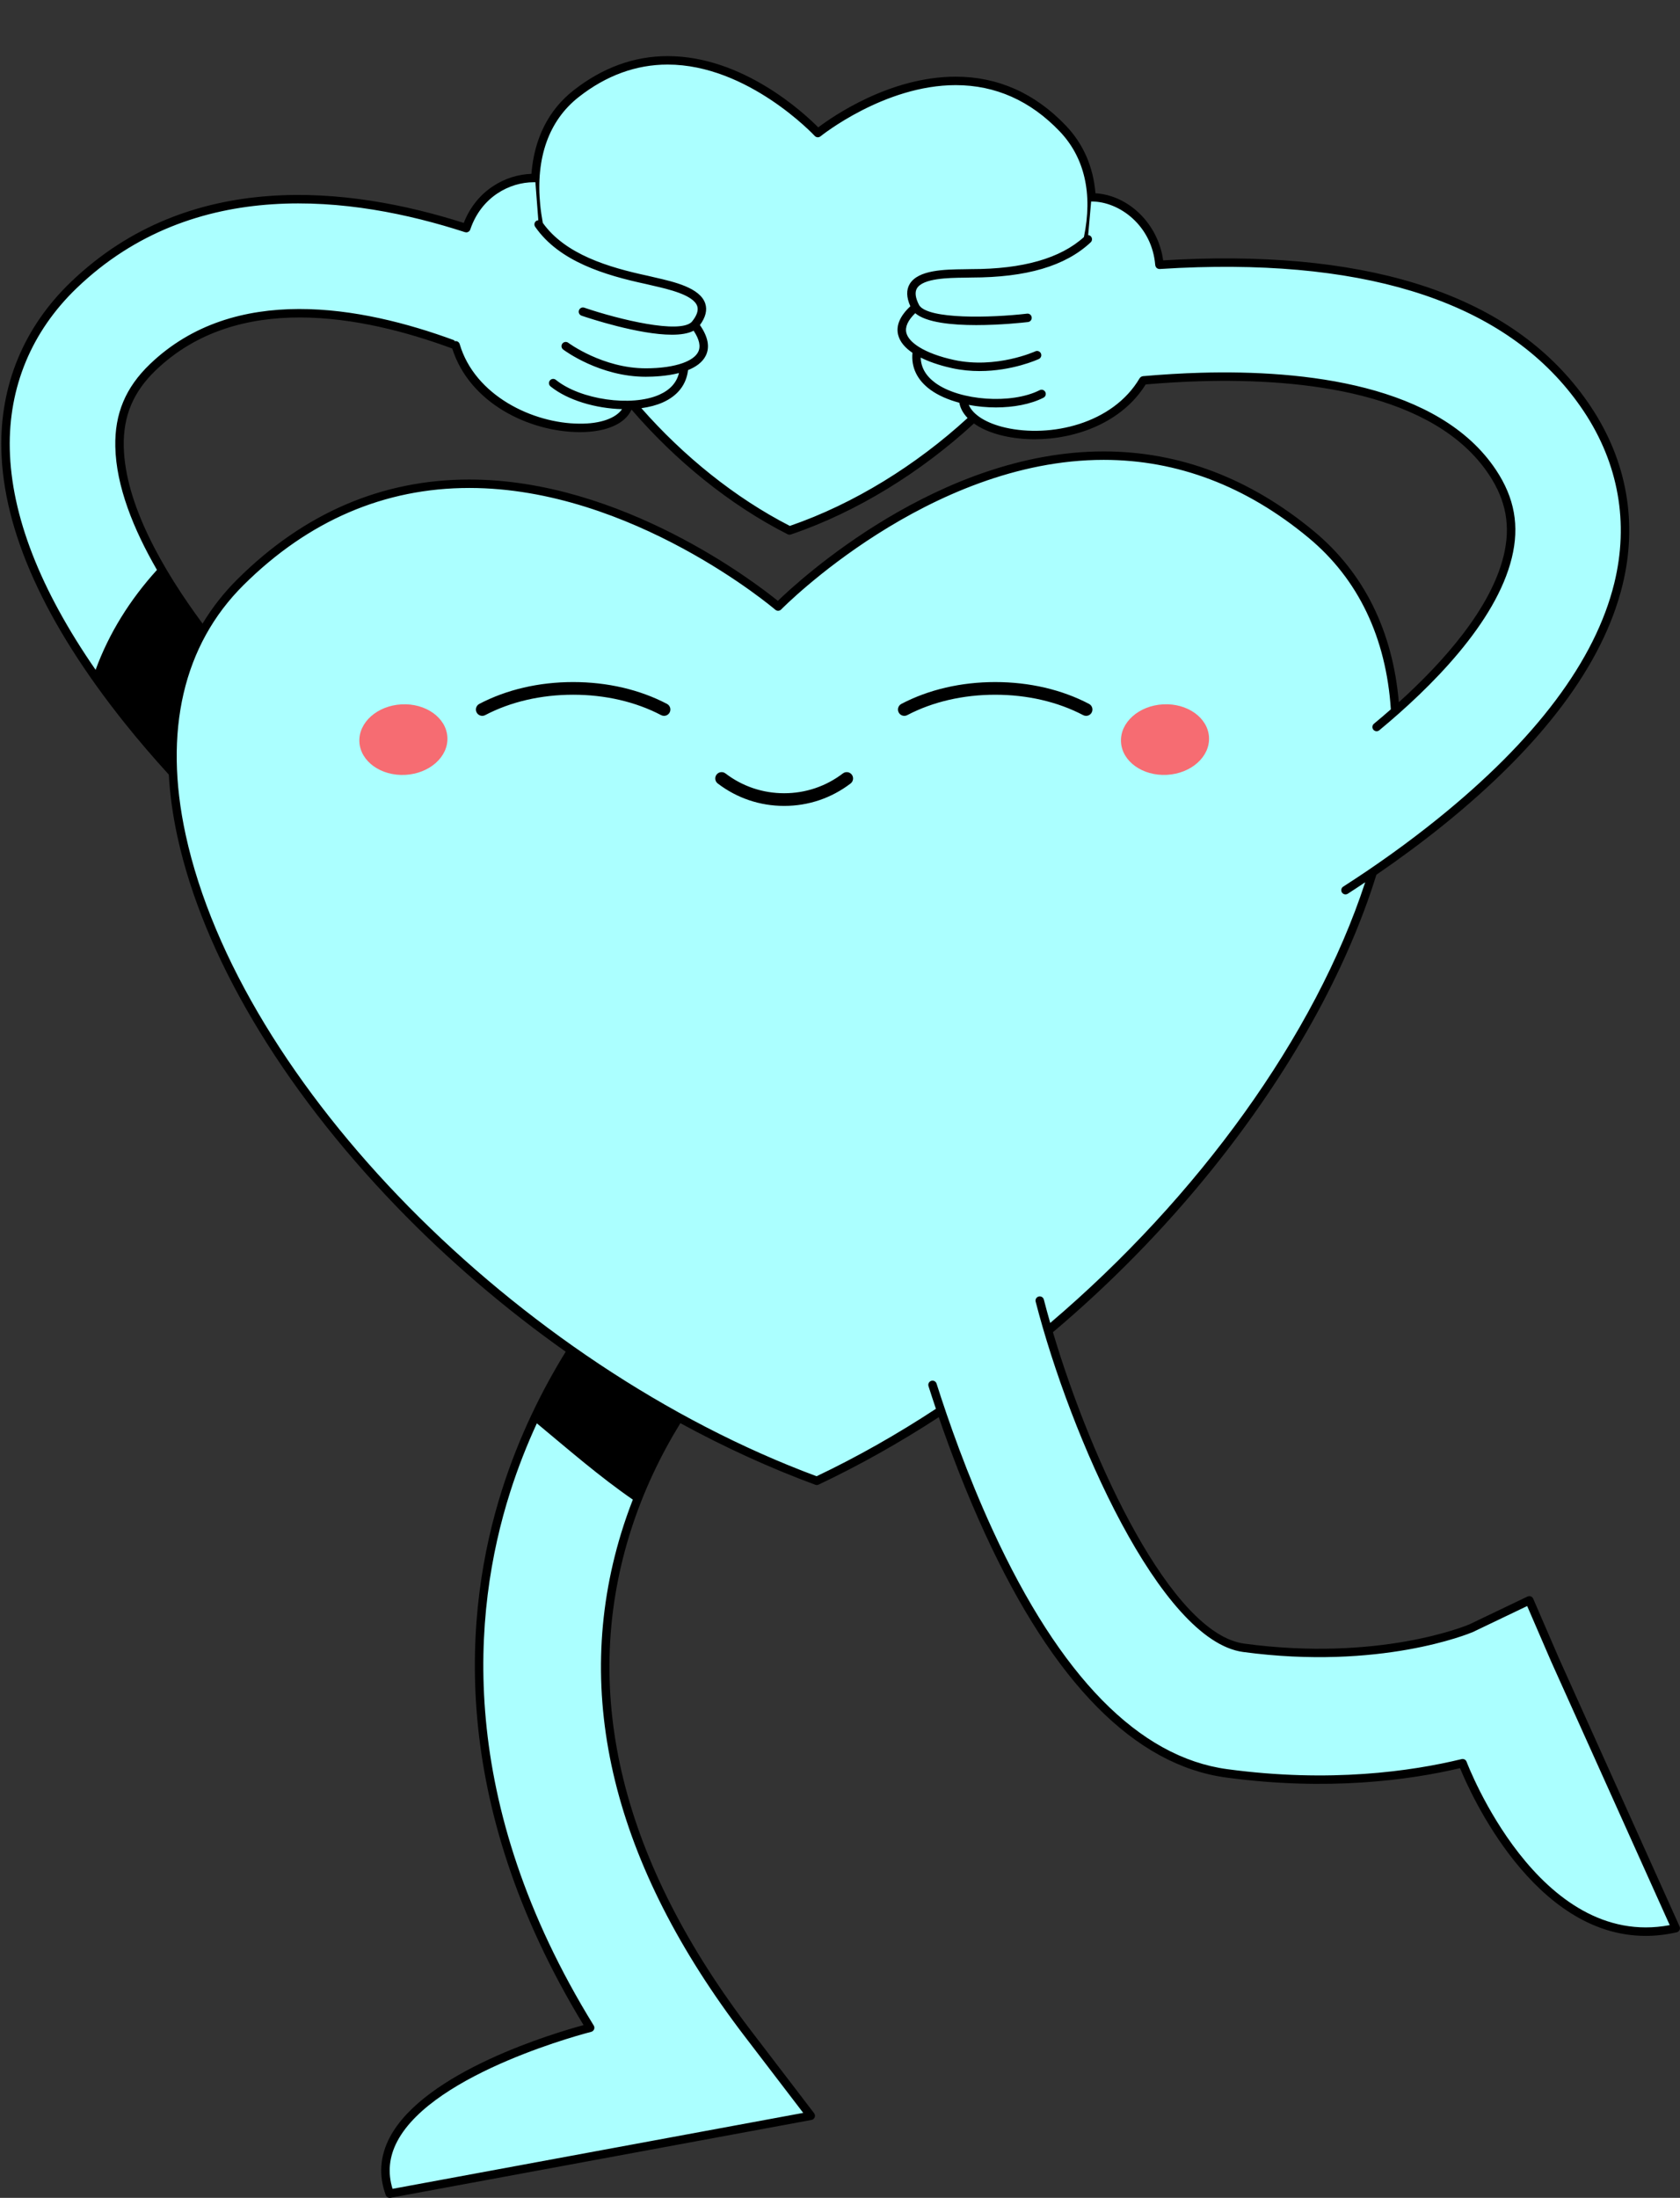
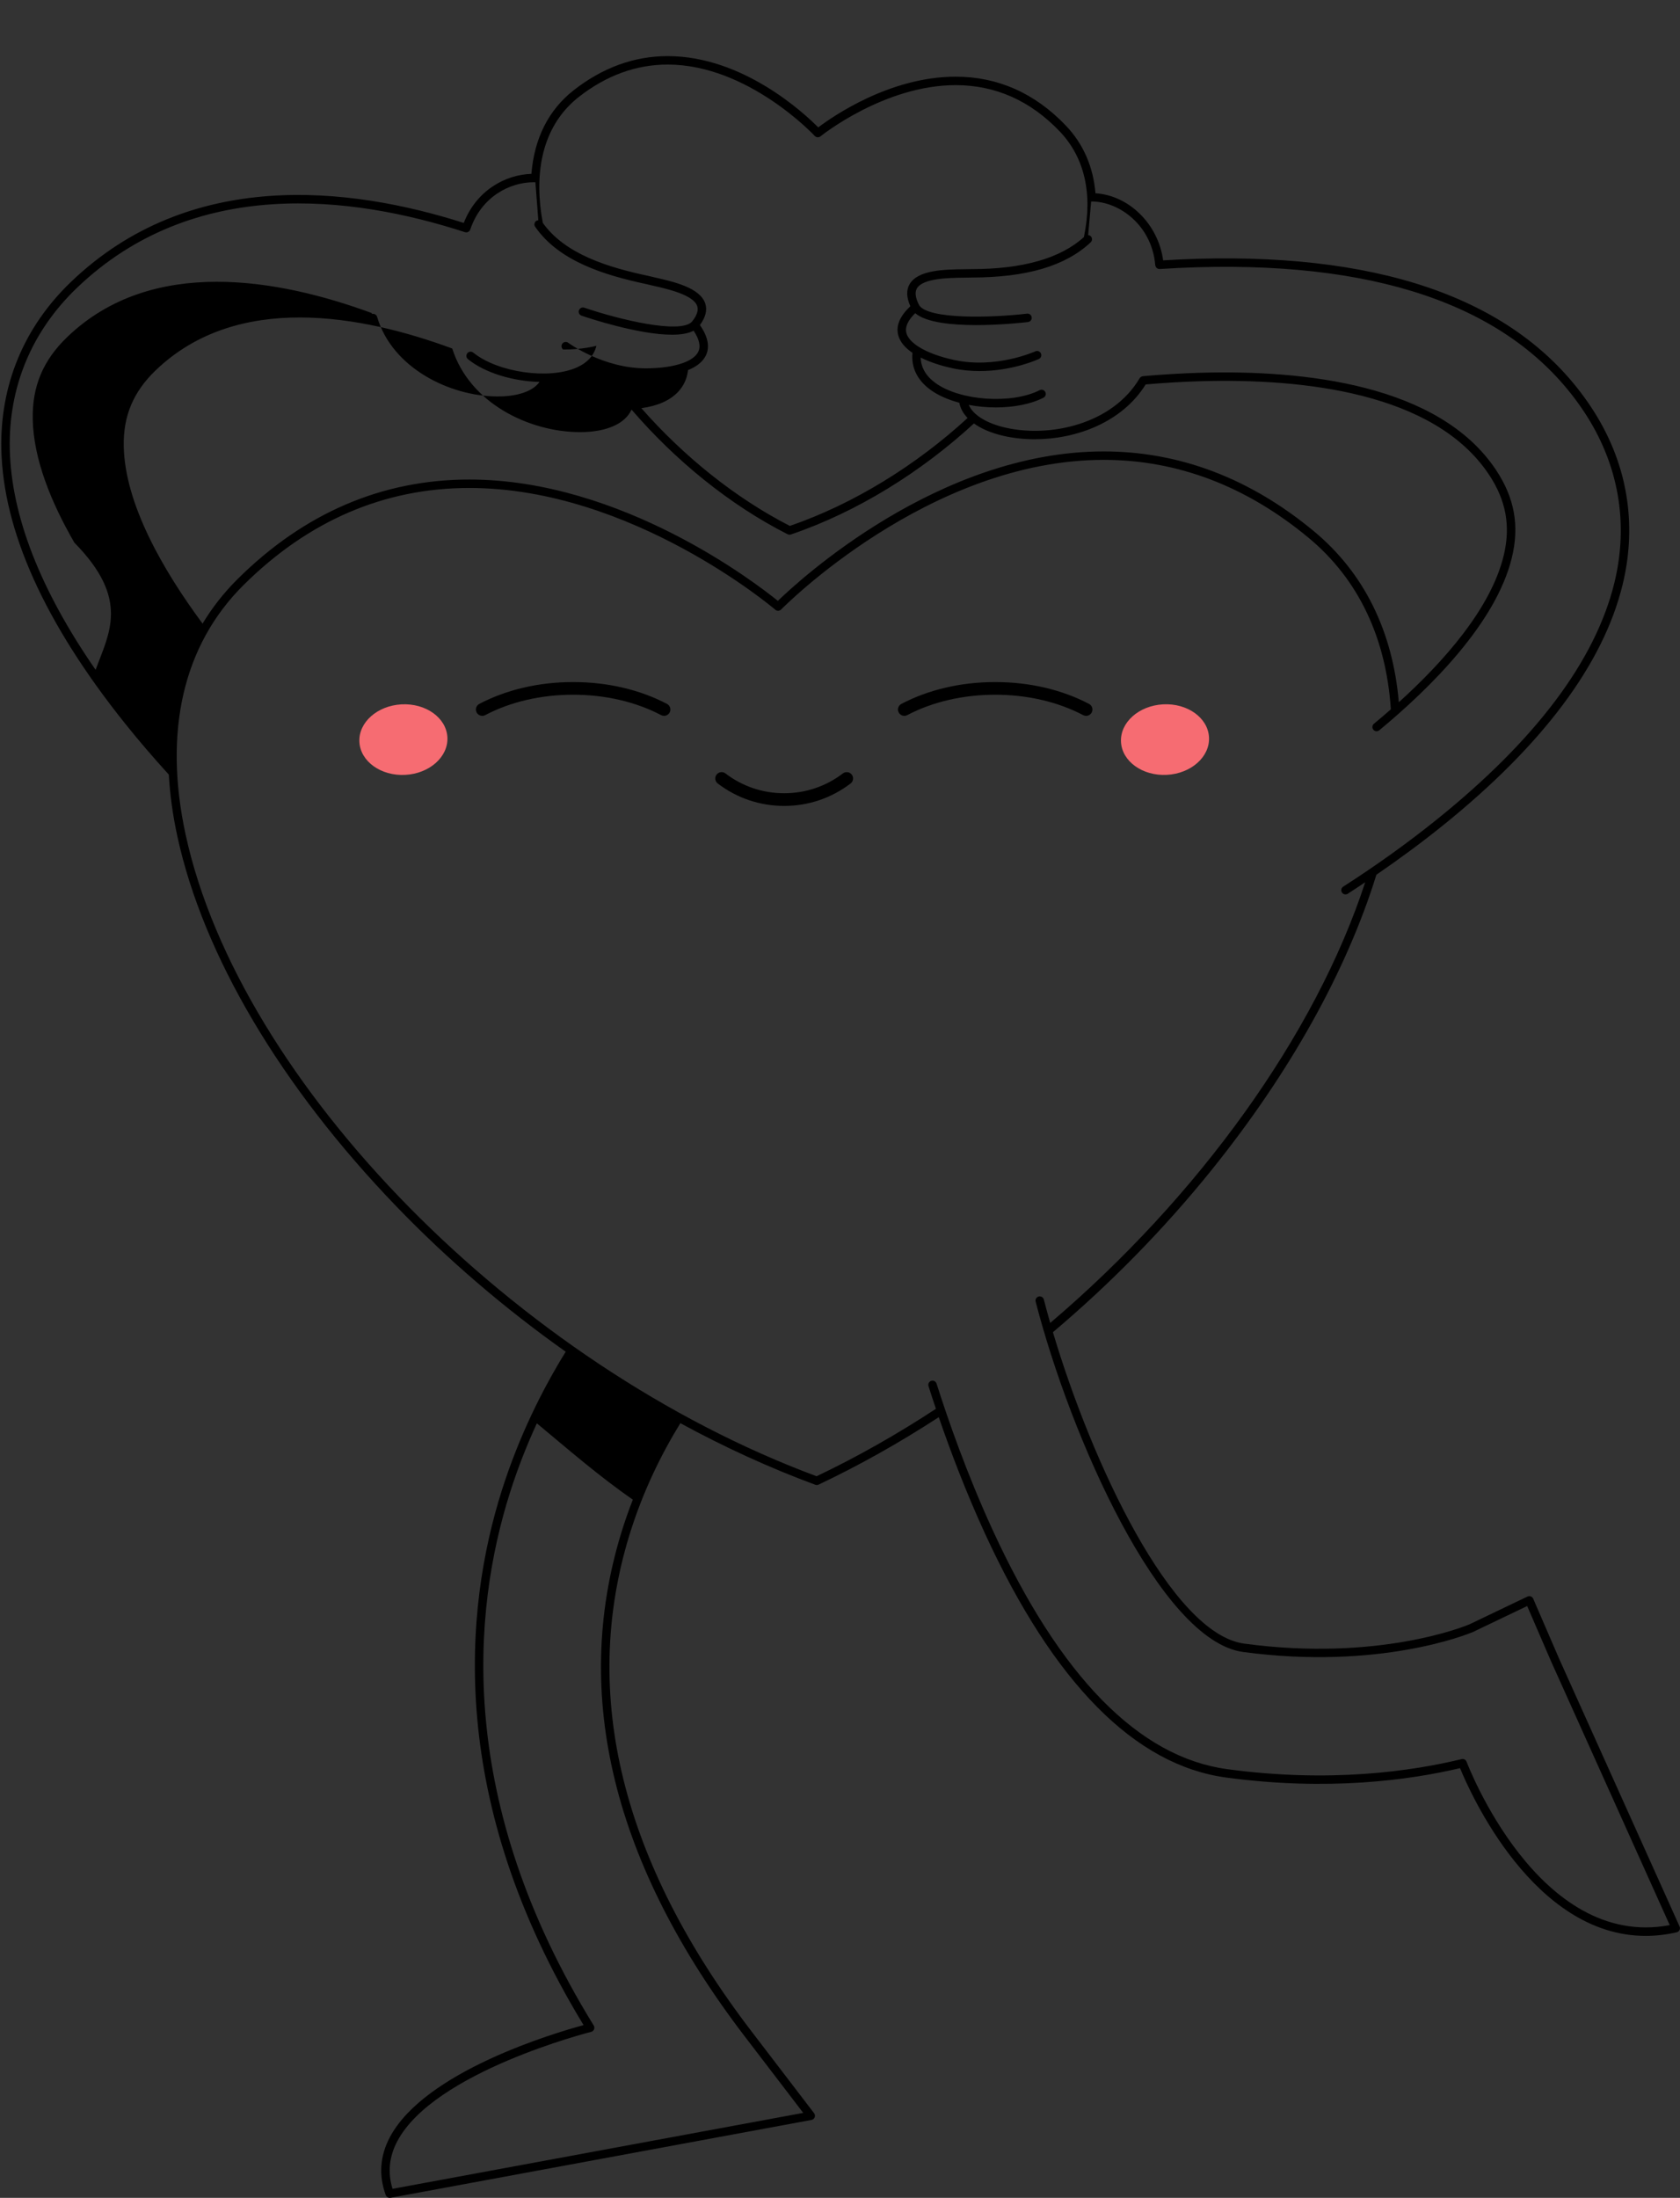
<svg xmlns="http://www.w3.org/2000/svg" fill="#000000" height="513.1" preserveAspectRatio="xMidYMid meet" version="1" viewBox="-0.3 -13.1 392.3 513.1" width="392.3" zoomAndPan="magnify">
  <rect x="-0.3" y="-13.1" width="392.3" height="513.1" fill="#333333" stroke="none" />
  <g id="change1_1">
-     <path d="M362.819,374.41l-6.007-13.902l-13.604,6.51c-1.156,0.489-21.517,8.827-53.104,4.567 c-17.502-2.361-36.564-43.21-45.658-74.001c36.87-30.996,64.586-70.855,75.774-107.053c4.75-3.24,10.153-7.154,15.706-11.622 c23.183-18.66,37.21-37.376,41.689-55.629c3.515-14.322,1.016-28.449-7.227-40.854C354.498,58.517,323.881,47.035,279.38,48.3 c-3.029,0.086-6.015,0.232-8.94,0.421c-0.744-9.162-8.364-15.768-15.859-15.768l0,0.003c-0.329-6.104-2.456-11.606-6.717-16.066 c-24.447-25.595-57.189,1.075-57.189,1.075s-28.629-31.045-56.459-9.177c-6.21,4.88-9.195,11.947-9.529,20.187l-0.039-0.512 c-6.262-0.145-13.321,3.641-16.051,11.708C81.18,31.262,44.323,27.133,16.93,53.447C6.188,63.765,0.68,77.011,0.999,91.754 c0.408,18.791,10.034,40.107,28.61,63.357c3.592,4.496,7.167,8.616,10.482,12.246c2.248,43.146,40.096,97.651,93.028,134.84 c-5.518,8.823-11.133,19.841-15.253,32.804c-9.262,29.145-12.419,73.334,19.641,125.284c0,0-55.907,13.944-46.801,38.73 l98.315-18.179l-14.641-19.143c-30.483-39.856-40.138-79.068-28.699-116.546c3.309-10.84,7.995-20.044,12.537-27.299 c10.385,5.691,21.161,10.673,32.215,14.753c10.01-4.738,19.703-10.249,29.004-16.361c2.749,8.107,6.487,18.093,11.163,28.263 c15.905,34.592,34.594,53.565,55.552,56.392c23.968,3.235,43.047,0.558,55.088-2.368c0,0,17.053,45.963,49.762,38.52L362.819,374.41 z M253.711,42.758c0,0-0.001,0.001-0.001,0.001c0-0.003,0.001-0.005,0.002-0.007L253.711,42.758z M125.525,39.348 c-0.015-0.021-0.032-0.04-0.047-0.061l-0.024-0.308C125.477,39.101,125.502,39.225,125.525,39.348z M181.399,128.503 c0,0-70.313-60.493-125.501-5.743c-3.551,3.523-6.45,7.385-8.777,11.516c-10.31-13.698-19.227-29.534-19.512-43.122 c-0.154-7.396,2.312-13.278,7.76-18.511C54.945,53.837,84.726,59.53,106.1,67.509c5.947,20.24,37.381,23.88,40.376,14.041 l-0.336-0.1c0.44-0.005,0.876-0.021,1.308-0.046c9.939,11.708,22.539,22.208,36.614,29.34c16.102-5.455,31.063-15.024,43.031-26.242 c7.649,6.335,30.766,6.151,39.564-8.796c4.336-0.382,8.857-0.668,13.479-0.799c23.857-0.677,55.045,2.631,68.081,22.251 c4.181,6.292,5.31,12.569,3.552,19.755c-3.052,12.477-14.066,25.237-26.272,35.998c-0.985-16.56-7.16-30.891-19.596-41.217 C246.092,62.034,181.399,128.503,181.399,128.503z" fill="#abffff" />
-   </g>
+     </g>
  <g id="change2_1">
-     <path d="M391.903,436.64l-28.177-62.622l-6.007-13.902c-0.106-0.246-0.308-0.438-0.559-0.532c-0.251-0.093-0.53-0.081-0.771,0.034 l-13.563,6.492c-0.85,0.359-21.128,8.745-52.588,4.498c-16.97-2.289-35.598-42.242-44.668-72.699 c13.437-11.341,25.956-24.095,37.044-37.857c18.323-22.741,31.554-46.562,38.492-68.945c5.383-3.683,10.559-7.506,15.434-11.429 c23.357-18.799,37.497-37.695,42.028-56.162c3.583-14.597,1.037-28.993-7.363-41.634c-16.09-24.211-46.99-35.837-91.857-34.566 c-2.607,0.075-5.312,0.203-8.042,0.369c-1.129-8.42-7.943-15.172-15.803-15.668c-0.511-6.171-2.834-11.525-6.926-15.808 c-7.23-7.57-15.88-11.408-25.711-11.408c-15.458,0-28.869,9.396-32.097,11.84C187.604,13.441,173.262,0,155.604,0 c-7.83,0-15.23,2.696-21.997,8.012c-5.841,4.591-9.161,11.246-9.813,19.477c-5.96,0.182-12.781,3.74-15.801,11.455 C81.264,30.431,43.975,26.1,16.247,52.737C5.301,63.249-0.311,76.75,0.013,91.776c0.412,19.011,10.11,40.528,28.825,63.951 c3.217,4.027,6.67,8.041,10.281,12.006c0.26,4.645,0.923,9.469,2.007,14.459c6.017,27.697,24.156,58.342,51.077,86.29 c12.076,12.537,25.45,23.977,39.597,33.979c-5.402,8.754-10.85,19.579-14.874,32.241c-8.942,28.137-12.838,72.577,19.046,124.965 c-6.767,1.832-37.085,10.789-45.235,26.174c-2.32,4.38-2.642,8.926-0.956,13.513c0.144,0.394,0.518,0.646,0.924,0.646 c0.06,0,0.12-0.005,0.18-0.017l98.316-18.177c0.337-0.062,0.618-0.295,0.741-0.615s0.071-0.681-0.138-0.953l-14.641-19.143 c-30.278-39.588-39.88-78.502-28.539-115.659c3.163-10.365,7.598-19.22,11.948-26.289c10.346,5.627,20.909,10.462,31.519,14.378 c0.111,0.041,0.226,0.061,0.342,0.061c0.144,0,0.289-0.032,0.422-0.096c9.505-4.499,18.902-9.782,28.059-15.742 c2.668,7.765,6.294,17.382,10.792,27.166c16.054,34.919,35.002,54.082,56.315,56.957c23.686,3.197,42.647,0.632,54.619-2.188 c2.327,5.692,17.138,39.158,43.34,39.156c2.324,0,4.739-0.263,7.243-0.834c0.289-0.066,0.532-0.257,0.664-0.521 C392.018,437.22,392.024,436.91,391.903,436.64z M134.825,9.563c6.41-5.037,13.402-7.591,20.779-7.591 c18.742,0,34.193,16.494,34.346,16.661c0.353,0.383,0.944,0.423,1.346,0.096c0.147-0.119,14.892-11.956,31.569-11.956 c9.27,0,17.442,3.632,24.285,10.798c5.82,6.095,7.757,14.601,5.656,24.669c-5.458,4.963-14.255,7.483-26.206,7.483 c-0.026,0-0.054,0-0.079,0c-0.498,0.016-1.067,0.023-1.683,0.031c-4.531,0.055-10.735,0.132-12.714,3.45 c-0.821,1.377-0.776,3.104,0.154,5.193c-2.427,2.271-3.395,4.525-2.842,6.707c0.43,1.694,1.714,3.061,3.335,4.161 c-0.325,3.397,1.098,6.373,4.192,8.629c1.812,1.322,4.159,2.336,6.75,3.029c0.238,1.29,0.901,2.49,1.93,3.561 c-11.901,10.915-26.482,20.03-41.506,25.191c-12.865-6.588-24.897-16.368-34.67-27.487c1.825-0.248,3.522-0.686,4.985-1.335 c3.499-1.555,5.518-4.165,5.914-7.554c1.817-0.734,3.359-1.8,4.137-3.366c1.001-2.016,0.529-4.423-1.363-7.151 c1.334-1.817,1.757-3.514,1.238-5.047c-1.236-3.661-7.284-5.043-11.7-6.052c-0.601-0.137-1.156-0.264-1.671-0.392 c-9.209-1.974-19.302-4.991-24.555-12.355c-0.256-1.408-0.468-2.807-0.605-4.185C124.759,23.744,127.863,15.033,134.825,9.563z M22.028,143.277C9.07,124.546,2.321,107.247,1.985,91.733C1.672,77.272,7.076,64.279,17.611,54.158 C44.942,27.907,82,32.566,108.274,41.1c0.006,0.002,0.013,0,0.019,0.002c0,0,0-0.001,0-0.001c0.095,0.029,0.191,0.047,0.286,0.047 c0.411,0,0.795-0.259,0.934-0.67c2.587-7.655,9.234-11.033,14.795-11.033c0.106,0,0.212,0.001,0.316,0.004 c0.033-0.001,0.064-0.017,0.097-0.021l0.682,8.891c-0.169,0.013-0.336,0.053-0.486,0.156c-0.447,0.31-0.559,0.924-0.249,1.372 c5.6,8.089,16.248,11.299,25.893,13.364c0.494,0.124,1.062,0.254,1.678,0.395c3.511,0.802,9.388,2.145,10.271,4.76 c0.341,1.009-0.114,2.273-1.291,3.692c-2.832,2.834-16.885-0.537-25.078-3.324c-0.514-0.179-1.076,0.1-1.251,0.615 c-0.176,0.515,0.1,1.076,0.615,1.251c1.703,0.58,13.331,4.44,21.095,4.44c2.041,0,3.81-0.27,5.067-0.933 c1.341,2.003,1.705,3.667,1.068,4.95c-0.532,1.071-1.793,1.956-3.602,2.606c-0.005,0.002-0.009,0.003-0.014,0.005 c-2.178,0.78-5.148,1.219-8.627,1.219c-10.029,0-18.017-5.901-18.096-5.961c-0.435-0.327-1.053-0.237-1.381,0.196 c-0.327,0.436-0.239,1.054,0.195,1.38c0.346,0.26,8.575,6.357,19.281,6.357c1.796,0,4.885-0.133,7.757-0.87 c-0.544,2.237-2.075,3.942-4.598,5.063c-6.48,2.881-18.443,1.16-24.154-3.474c-0.424-0.344-1.044-0.28-1.386,0.144 c-0.344,0.422-0.279,1.043,0.144,1.386c4,3.245,10.591,5.158,16.706,5.311c-1.488,2.146-5.112,3.44-9.937,3.389 c-10.937-0.054-24.46-6.582-27.982-18.577c-0.152-0.512-0.677-0.805-1.199-0.67c-0.018-0.072-0.034-0.145-0.051-0.217 c-21.692-7.988-51.394-13.351-71.104,5.589c-5.661,5.437-8.223,11.552-8.063,19.242c0.193,9.236,4.249,19.302,9.729,28.777 C30.109,126.827,25.148,134.703,22.028,143.277z M28.597,91.135c-0.149-7.101,2.221-12.752,7.456-17.781 c19.038-18.287,48.072-12.918,69.25-5.09C109.337,81,123.22,87.722,135.014,87.78c0.048,0,0.095,0,0.142,0 c6.14,0,10.548-1.948,12.012-5.262c10.18,11.825,22.87,22.224,36.448,29.104c0.14,0.071,0.293,0.107,0.446,0.107 c0.106,0,0.213-0.017,0.317-0.052c15.471-5.241,30.503-14.64,42.747-25.919c1.747,1.254,4.088,2.254,6.915,2.899 c2.281,0.519,4.741,0.788,7.273,0.788c9.711,0,20.439-3.962,25.914-12.799c4.423-0.38,8.773-0.635,12.934-0.753 c23.622-0.674,54.448,2.57,67.232,21.811c4.019,6.047,5.104,12.077,3.416,18.976c-3.012,12.309-14.004,24.7-24.466,34.158 c-1.429-16.602-8.125-30.199-19.813-39.904c-14.904-12.375-31.427-18.649-49.112-18.649c-38.54,0-71.13,30.092-76.079,34.89 c-5.037-4.086-36.433-28.329-72.041-28.329c-20.367,0-38.568,7.81-54.095,23.214c-3.204,3.179-5.939,6.661-8.201,10.423 C37.711,119.93,28.878,104.542,28.597,91.135z M144.738,344.859c-11.537,37.8-1.828,77.31,28.859,117.433l13.665,17.866 l-95.897,17.731c-1.173-3.773-0.801-7.511,1.113-11.124c8.584-16.207,44.901-25.434,45.267-25.524 c0.305-0.077,0.556-0.293,0.674-0.585c0.12-0.291,0.092-0.622-0.074-0.89c-32.24-52.243-28.421-96.522-19.54-124.467 c1.833-5.77,3.968-11.146,6.256-16.12c7.37,6.119,14.623,12.438,22.414,17.812C146.494,339.51,145.571,342.129,144.738,344.859z M342.165,398.183c-0.173-0.469-0.669-0.733-1.157-0.615c-11.749,2.854-30.781,5.582-54.723,2.349 c-20.6-2.778-39.033-21.561-54.788-55.827c-5.993-13.037-10.432-25.785-13.101-34.185c-0.166-0.519-0.716-0.808-1.238-0.641 c-0.519,0.165-0.806,0.719-0.641,1.238c0.512,1.612,1.09,3.386,1.731,5.288c-9.033,5.926-18.36,11.222-27.863,15.742 C120.33,305.521,55.66,239.813,43.052,181.774c-5.247-24.155-0.565-44.32,13.54-58.313c15.145-15.025,32.878-22.643,52.707-22.643 c37.946,0,71.126,28.148,71.455,28.433c0.395,0.339,0.986,0.314,1.35-0.06c0.34-0.35,34.468-34.933,75.314-34.933 c17.212,0,33.312,6.122,47.853,18.195c11.603,9.634,18.099,23.296,19.21,40.042c-1.341,1.177-2.667,2.305-3.955,3.371 c-0.42,0.347-0.478,0.968-0.131,1.388c0.196,0.236,0.477,0.357,0.761,0.357c0.222,0,0.444-0.075,0.626-0.226 c12.069-9.989,27.233-25.077,30.942-40.238c1.827-7.471,0.656-13.996-3.689-20.535c-13.285-19.993-44.812-23.368-68.93-22.691 c-4.35,0.124-8.903,0.393-13.532,0.8c-0.029,0.003-0.052,0.019-0.08,0.024c-0.061,0.011-0.117,0.03-0.175,0.052 c-0.066,0.025-0.128,0.051-0.186,0.089c-0.043,0.028-0.079,0.06-0.117,0.095c-0.061,0.054-0.114,0.111-0.159,0.178 c-0.012,0.018-0.03,0.027-0.041,0.046c-6.289,10.694-20.843,13.923-31.334,11.529c-4.457-1.016-7.577-2.986-8.562-5.306 c2.055,0.389,4.207,0.588,6.334,0.588c4.092,0,8.088-0.734,11.109-2.267c0.486-0.247,0.679-0.84,0.433-1.325 c-0.246-0.486-0.842-0.682-1.325-0.433c-6.557,3.325-18.616,2.488-24.344-1.69c-2.231-1.628-3.369-3.617-3.431-5.918 c2.653,1.325,5.645,2.106,7.401,2.485c2.193,0.472,4.335,0.66,6.357,0.66c7.625-0.001,13.52-2.673,13.829-2.815 c0.495-0.229,0.71-0.814,0.482-1.308c-0.228-0.495-0.812-0.709-1.308-0.482c-0.092,0.042-9.117,4.132-18.944,2.018 c-3.402-0.733-6.214-1.788-8.179-3.009c-0.002-0.001-0.004-0.003-0.007-0.004c-1.635-1.017-2.684-2.149-2.978-3.309 c-0.352-1.385,0.349-2.931,2.072-4.602c2.558,2.193,8.572,2.779,14.238,2.779c5.658,0,10.959-0.579,12.091-0.711 c0.541-0.063,0.929-0.553,0.865-1.093c-0.064-0.54-0.539-0.934-1.093-0.865c-8.597,1-23.044,1.334-25.173-1.954 c-0.898-1.713-1.076-3.044-0.53-3.958c1.415-2.372,7.443-2.446,11.045-2.491c0.632-0.008,1.214-0.015,1.69-0.031 c12.849-0.014,21.922-2.674,27.832-8.216c0.397-0.372,0.418-0.996,0.045-1.393c-0.172-0.183-0.4-0.277-0.632-0.297l0.698-7.865 c0.03,0.003,0.055,0.017,0.086,0.017c6.571,0,14.123,5.672,14.878,14.837c0,0.003-0.001,0.005-0.001,0.008 c0,0.005,0.003,0.009,0.004,0.014c0,0,0,0.001,0,0.001c0.001,0.012,0.008,0.021,0.009,0.032c0.017,0.148,0.07,0.28,0.146,0.399 c0.051,0.082,0.105,0.16,0.176,0.224c0.006,0.005,0.013,0.007,0.019,0.012c0.089,0.076,0.191,0.136,0.302,0.176 c0.023,0.008,0.05,0.007,0.074,0.014c0.083,0.023,0.166,0.049,0.256,0.049c0.018,0,0.036-0.001,0.054-0.002 c0.002,0,0.004,0.001,0.007,0.001c3.025-0.196,6.019-0.336,8.899-0.417c44.152-1.25,74.469,10.079,90.158,33.686 c8.087,12.169,10.539,26.026,7.092,40.073c-4.425,18.036-18.338,36.573-41.35,55.095c-6.81,5.482-14.195,10.78-21.949,15.749 c-0.459,0.293-0.592,0.903-0.298,1.361c0.188,0.294,0.507,0.454,0.831,0.454c0.182,0,0.366-0.05,0.529-0.154 c1.376-0.881,2.724-1.785,4.075-2.687c-11.72,35.815-39.055,73.529-73.553,102.886c-0.536-1.866-1.035-3.693-1.492-5.465 c-0.136-0.528-0.671-0.844-1.201-0.709c-0.527,0.136-0.845,0.673-0.709,1.201c8.109,31.441,29.11,79.176,48.437,81.783 c31.99,4.312,52.751-4.269,53.661-4.655l12.68-6.068l5.606,12.975l27.68,61.517C358.867,442.124,342.331,398.629,342.165,398.183z M198.6,167.737c0.495,0.649,0.37,1.577-0.28,2.073c-4.491,3.423-9.853,5.232-15.507,5.232c-5.654,0-11.017-1.809-15.507-5.232 c-0.65-0.496-0.775-1.424-0.28-2.073c0.497-0.651,1.424-0.775,2.073-0.28c3.97,3.027,8.713,4.627,13.714,4.627 c5.001,0,9.744-1.6,13.714-4.627C197.176,166.962,198.103,167.086,198.6,167.737z M156.072,153.225 c-0.265,0.503-0.78,0.791-1.311,0.791c-0.232,0-0.467-0.054-0.686-0.169c-5.936-3.113-13.038-4.76-20.539-4.76 c-7.5,0-14.602,1.646-20.54,4.76c-0.72,0.38-1.617,0.102-1.996-0.623c-0.379-0.723-0.101-1.616,0.623-1.996 c6.359-3.336,13.937-5.099,21.913-5.099c7.977,0,15.555,1.763,21.914,5.099C156.173,151.607,156.451,152.501,156.072,153.225z M252.63,153.848c-5.935-3.113-13.037-4.76-20.539-4.76c-7.503,0-14.605,1.646-20.539,4.76c-0.723,0.378-1.616,0.1-1.997-0.622 c-0.379-0.723-0.101-1.617,0.622-1.997c6.357-3.336,13.935-5.099,21.914-5.099c7.978,0,15.556,1.763,21.914,5.099 c0.723,0.379,1.001,1.273,0.622,1.997c-0.265,0.503-0.78,0.791-1.311,0.791C253.084,154.017,252.849,153.963,252.63,153.848z" />
+     <path d="M391.903,436.64l-28.177-62.622l-6.007-13.902c-0.106-0.246-0.308-0.438-0.559-0.532c-0.251-0.093-0.53-0.081-0.771,0.034 l-13.563,6.492c-0.85,0.359-21.128,8.745-52.588,4.498c-16.97-2.289-35.598-42.242-44.668-72.699 c13.437-11.341,25.956-24.095,37.044-37.857c18.323-22.741,31.554-46.562,38.492-68.945c5.383-3.683,10.559-7.506,15.434-11.429 c23.357-18.799,37.497-37.695,42.028-56.162c3.583-14.597,1.037-28.993-7.363-41.634c-16.09-24.211-46.99-35.837-91.857-34.566 c-2.607,0.075-5.312,0.203-8.042,0.369c-1.129-8.42-7.943-15.172-15.803-15.668c-0.511-6.171-2.834-11.525-6.926-15.808 c-7.23-7.57-15.88-11.408-25.711-11.408c-15.458,0-28.869,9.396-32.097,11.84C187.604,13.441,173.262,0,155.604,0 c-7.83,0-15.23,2.696-21.997,8.012c-5.841,4.591-9.161,11.246-9.813,19.477c-5.96,0.182-12.781,3.74-15.801,11.455 C81.264,30.431,43.975,26.1,16.247,52.737C5.301,63.249-0.311,76.75,0.013,91.776c0.412,19.011,10.11,40.528,28.825,63.951 c3.217,4.027,6.67,8.041,10.281,12.006c0.26,4.645,0.923,9.469,2.007,14.459c6.017,27.697,24.156,58.342,51.077,86.29 c12.076,12.537,25.45,23.977,39.597,33.979c-5.402,8.754-10.85,19.579-14.874,32.241c-8.942,28.137-12.838,72.577,19.046,124.965 c-6.767,1.832-37.085,10.789-45.235,26.174c-2.32,4.38-2.642,8.926-0.956,13.513c0.144,0.394,0.518,0.646,0.924,0.646 c0.06,0,0.12-0.005,0.18-0.017l98.316-18.177c0.337-0.062,0.618-0.295,0.741-0.615s0.071-0.681-0.138-0.953l-14.641-19.143 c-30.278-39.588-39.88-78.502-28.539-115.659c3.163-10.365,7.598-19.22,11.948-26.289c10.346,5.627,20.909,10.462,31.519,14.378 c0.111,0.041,0.226,0.061,0.342,0.061c0.144,0,0.289-0.032,0.422-0.096c9.505-4.499,18.902-9.782,28.059-15.742 c2.668,7.765,6.294,17.382,10.792,27.166c16.054,34.919,35.002,54.082,56.315,56.957c23.686,3.197,42.647,0.632,54.619-2.188 c2.327,5.692,17.138,39.158,43.34,39.156c2.324,0,4.739-0.263,7.243-0.834c0.289-0.066,0.532-0.257,0.664-0.521 C392.018,437.22,392.024,436.91,391.903,436.64z M134.825,9.563c6.41-5.037,13.402-7.591,20.779-7.591 c18.742,0,34.193,16.494,34.346,16.661c0.353,0.383,0.944,0.423,1.346,0.096c0.147-0.119,14.892-11.956,31.569-11.956 c9.27,0,17.442,3.632,24.285,10.798c5.82,6.095,7.757,14.601,5.656,24.669c-5.458,4.963-14.255,7.483-26.206,7.483 c-0.026,0-0.054,0-0.079,0c-0.498,0.016-1.067,0.023-1.683,0.031c-4.531,0.055-10.735,0.132-12.714,3.45 c-0.821,1.377-0.776,3.104,0.154,5.193c-2.427,2.271-3.395,4.525-2.842,6.707c0.43,1.694,1.714,3.061,3.335,4.161 c-0.325,3.397,1.098,6.373,4.192,8.629c1.812,1.322,4.159,2.336,6.75,3.029c0.238,1.29,0.901,2.49,1.93,3.561 c-11.901,10.915-26.482,20.03-41.506,25.191c-12.865-6.588-24.897-16.368-34.67-27.487c1.825-0.248,3.522-0.686,4.985-1.335 c3.499-1.555,5.518-4.165,5.914-7.554c1.817-0.734,3.359-1.8,4.137-3.366c1.001-2.016,0.529-4.423-1.363-7.151 c1.334-1.817,1.757-3.514,1.238-5.047c-1.236-3.661-7.284-5.043-11.7-6.052c-0.601-0.137-1.156-0.264-1.671-0.392 c-9.209-1.974-19.302-4.991-24.555-12.355c-0.256-1.408-0.468-2.807-0.605-4.185C124.759,23.744,127.863,15.033,134.825,9.563z M22.028,143.277C9.07,124.546,2.321,107.247,1.985,91.733C1.672,77.272,7.076,64.279,17.611,54.158 C44.942,27.907,82,32.566,108.274,41.1c0.006,0.002,0.013,0,0.019,0.002c0,0,0-0.001,0-0.001c0.095,0.029,0.191,0.047,0.286,0.047 c0.411,0,0.795-0.259,0.934-0.67c2.587-7.655,9.234-11.033,14.795-11.033c0.106,0,0.212,0.001,0.316,0.004 c0.033-0.001,0.064-0.017,0.097-0.021l0.682,8.891c-0.169,0.013-0.336,0.053-0.486,0.156c-0.447,0.31-0.559,0.924-0.249,1.372 c5.6,8.089,16.248,11.299,25.893,13.364c0.494,0.124,1.062,0.254,1.678,0.395c3.511,0.802,9.388,2.145,10.271,4.76 c0.341,1.009-0.114,2.273-1.291,3.692c-2.832,2.834-16.885-0.537-25.078-3.324c-0.514-0.179-1.076,0.1-1.251,0.615 c-0.176,0.515,0.1,1.076,0.615,1.251c1.703,0.58,13.331,4.44,21.095,4.44c2.041,0,3.81-0.27,5.067-0.933 c1.341,2.003,1.705,3.667,1.068,4.95c-0.532,1.071-1.793,1.956-3.602,2.606c-0.005,0.002-0.009,0.003-0.014,0.005 c-2.178,0.78-5.148,1.219-8.627,1.219c-10.029,0-18.017-5.901-18.096-5.961c-0.435-0.327-1.053-0.237-1.381,0.196 c-0.327,0.436-0.239,1.054,0.195,1.38c1.796,0,4.885-0.133,7.757-0.87 c-0.544,2.237-2.075,3.942-4.598,5.063c-6.48,2.881-18.443,1.16-24.154-3.474c-0.424-0.344-1.044-0.28-1.386,0.144 c-0.344,0.422-0.279,1.043,0.144,1.386c4,3.245,10.591,5.158,16.706,5.311c-1.488,2.146-5.112,3.44-9.937,3.389 c-10.937-0.054-24.46-6.582-27.982-18.577c-0.152-0.512-0.677-0.805-1.199-0.67c-0.018-0.072-0.034-0.145-0.051-0.217 c-21.692-7.988-51.394-13.351-71.104,5.589c-5.661,5.437-8.223,11.552-8.063,19.242c0.193,9.236,4.249,19.302,9.729,28.777 C30.109,126.827,25.148,134.703,22.028,143.277z M28.597,91.135c-0.149-7.101,2.221-12.752,7.456-17.781 c19.038-18.287,48.072-12.918,69.25-5.09C109.337,81,123.22,87.722,135.014,87.78c0.048,0,0.095,0,0.142,0 c6.14,0,10.548-1.948,12.012-5.262c10.18,11.825,22.87,22.224,36.448,29.104c0.14,0.071,0.293,0.107,0.446,0.107 c0.106,0,0.213-0.017,0.317-0.052c15.471-5.241,30.503-14.64,42.747-25.919c1.747,1.254,4.088,2.254,6.915,2.899 c2.281,0.519,4.741,0.788,7.273,0.788c9.711,0,20.439-3.962,25.914-12.799c4.423-0.38,8.773-0.635,12.934-0.753 c23.622-0.674,54.448,2.57,67.232,21.811c4.019,6.047,5.104,12.077,3.416,18.976c-3.012,12.309-14.004,24.7-24.466,34.158 c-1.429-16.602-8.125-30.199-19.813-39.904c-14.904-12.375-31.427-18.649-49.112-18.649c-38.54,0-71.13,30.092-76.079,34.89 c-5.037-4.086-36.433-28.329-72.041-28.329c-20.367,0-38.568,7.81-54.095,23.214c-3.204,3.179-5.939,6.661-8.201,10.423 C37.711,119.93,28.878,104.542,28.597,91.135z M144.738,344.859c-11.537,37.8-1.828,77.31,28.859,117.433l13.665,17.866 l-95.897,17.731c-1.173-3.773-0.801-7.511,1.113-11.124c8.584-16.207,44.901-25.434,45.267-25.524 c0.305-0.077,0.556-0.293,0.674-0.585c0.12-0.291,0.092-0.622-0.074-0.89c-32.24-52.243-28.421-96.522-19.54-124.467 c1.833-5.77,3.968-11.146,6.256-16.12c7.37,6.119,14.623,12.438,22.414,17.812C146.494,339.51,145.571,342.129,144.738,344.859z M342.165,398.183c-0.173-0.469-0.669-0.733-1.157-0.615c-11.749,2.854-30.781,5.582-54.723,2.349 c-20.6-2.778-39.033-21.561-54.788-55.827c-5.993-13.037-10.432-25.785-13.101-34.185c-0.166-0.519-0.716-0.808-1.238-0.641 c-0.519,0.165-0.806,0.719-0.641,1.238c0.512,1.612,1.09,3.386,1.731,5.288c-9.033,5.926-18.36,11.222-27.863,15.742 C120.33,305.521,55.66,239.813,43.052,181.774c-5.247-24.155-0.565-44.32,13.54-58.313c15.145-15.025,32.878-22.643,52.707-22.643 c37.946,0,71.126,28.148,71.455,28.433c0.395,0.339,0.986,0.314,1.35-0.06c0.34-0.35,34.468-34.933,75.314-34.933 c17.212,0,33.312,6.122,47.853,18.195c11.603,9.634,18.099,23.296,19.21,40.042c-1.341,1.177-2.667,2.305-3.955,3.371 c-0.42,0.347-0.478,0.968-0.131,1.388c0.196,0.236,0.477,0.357,0.761,0.357c0.222,0,0.444-0.075,0.626-0.226 c12.069-9.989,27.233-25.077,30.942-40.238c1.827-7.471,0.656-13.996-3.689-20.535c-13.285-19.993-44.812-23.368-68.93-22.691 c-4.35,0.124-8.903,0.393-13.532,0.8c-0.029,0.003-0.052,0.019-0.08,0.024c-0.061,0.011-0.117,0.03-0.175,0.052 c-0.066,0.025-0.128,0.051-0.186,0.089c-0.043,0.028-0.079,0.06-0.117,0.095c-0.061,0.054-0.114,0.111-0.159,0.178 c-0.012,0.018-0.03,0.027-0.041,0.046c-6.289,10.694-20.843,13.923-31.334,11.529c-4.457-1.016-7.577-2.986-8.562-5.306 c2.055,0.389,4.207,0.588,6.334,0.588c4.092,0,8.088-0.734,11.109-2.267c0.486-0.247,0.679-0.84,0.433-1.325 c-0.246-0.486-0.842-0.682-1.325-0.433c-6.557,3.325-18.616,2.488-24.344-1.69c-2.231-1.628-3.369-3.617-3.431-5.918 c2.653,1.325,5.645,2.106,7.401,2.485c2.193,0.472,4.335,0.66,6.357,0.66c7.625-0.001,13.52-2.673,13.829-2.815 c0.495-0.229,0.71-0.814,0.482-1.308c-0.228-0.495-0.812-0.709-1.308-0.482c-0.092,0.042-9.117,4.132-18.944,2.018 c-3.402-0.733-6.214-1.788-8.179-3.009c-0.002-0.001-0.004-0.003-0.007-0.004c-1.635-1.017-2.684-2.149-2.978-3.309 c-0.352-1.385,0.349-2.931,2.072-4.602c2.558,2.193,8.572,2.779,14.238,2.779c5.658,0,10.959-0.579,12.091-0.711 c0.541-0.063,0.929-0.553,0.865-1.093c-0.064-0.54-0.539-0.934-1.093-0.865c-8.597,1-23.044,1.334-25.173-1.954 c-0.898-1.713-1.076-3.044-0.53-3.958c1.415-2.372,7.443-2.446,11.045-2.491c0.632-0.008,1.214-0.015,1.69-0.031 c12.849-0.014,21.922-2.674,27.832-8.216c0.397-0.372,0.418-0.996,0.045-1.393c-0.172-0.183-0.4-0.277-0.632-0.297l0.698-7.865 c0.03,0.003,0.055,0.017,0.086,0.017c6.571,0,14.123,5.672,14.878,14.837c0,0.003-0.001,0.005-0.001,0.008 c0,0.005,0.003,0.009,0.004,0.014c0,0,0,0.001,0,0.001c0.001,0.012,0.008,0.021,0.009,0.032c0.017,0.148,0.07,0.28,0.146,0.399 c0.051,0.082,0.105,0.16,0.176,0.224c0.006,0.005,0.013,0.007,0.019,0.012c0.089,0.076,0.191,0.136,0.302,0.176 c0.023,0.008,0.05,0.007,0.074,0.014c0.083,0.023,0.166,0.049,0.256,0.049c0.018,0,0.036-0.001,0.054-0.002 c0.002,0,0.004,0.001,0.007,0.001c3.025-0.196,6.019-0.336,8.899-0.417c44.152-1.25,74.469,10.079,90.158,33.686 c8.087,12.169,10.539,26.026,7.092,40.073c-4.425,18.036-18.338,36.573-41.35,55.095c-6.81,5.482-14.195,10.78-21.949,15.749 c-0.459,0.293-0.592,0.903-0.298,1.361c0.188,0.294,0.507,0.454,0.831,0.454c0.182,0,0.366-0.05,0.529-0.154 c1.376-0.881,2.724-1.785,4.075-2.687c-11.72,35.815-39.055,73.529-73.553,102.886c-0.536-1.866-1.035-3.693-1.492-5.465 c-0.136-0.528-0.671-0.844-1.201-0.709c-0.527,0.136-0.845,0.673-0.709,1.201c8.109,31.441,29.11,79.176,48.437,81.783 c31.99,4.312,52.751-4.269,53.661-4.655l12.68-6.068l5.606,12.975l27.68,61.517C358.867,442.124,342.331,398.629,342.165,398.183z M198.6,167.737c0.495,0.649,0.37,1.577-0.28,2.073c-4.491,3.423-9.853,5.232-15.507,5.232c-5.654,0-11.017-1.809-15.507-5.232 c-0.65-0.496-0.775-1.424-0.28-2.073c0.497-0.651,1.424-0.775,2.073-0.28c3.97,3.027,8.713,4.627,13.714,4.627 c5.001,0,9.744-1.6,13.714-4.627C197.176,166.962,198.103,167.086,198.6,167.737z M156.072,153.225 c-0.265,0.503-0.78,0.791-1.311,0.791c-0.232,0-0.467-0.054-0.686-0.169c-5.936-3.113-13.038-4.76-20.539-4.76 c-7.5,0-14.602,1.646-20.54,4.76c-0.72,0.38-1.617,0.102-1.996-0.623c-0.379-0.723-0.101-1.616,0.623-1.996 c6.359-3.336,13.937-5.099,21.913-5.099c7.977,0,15.555,1.763,21.914,5.099C156.173,151.607,156.451,152.501,156.072,153.225z M252.63,153.848c-5.935-3.113-13.037-4.76-20.539-4.76c-7.503,0-14.605,1.646-20.539,4.76c-0.723,0.378-1.616,0.1-1.997-0.622 c-0.379-0.723-0.101-1.617,0.622-1.997c6.357-3.336,13.935-5.099,21.914-5.099c7.978,0,15.556,1.763,21.914,5.099 c0.723,0.379,1.001,1.273,0.622,1.997c-0.265,0.503-0.78,0.791-1.311,0.791C253.084,154.017,252.849,153.963,252.63,153.848z" />
  </g>
  <g id="change3_1">
    <path d="M104.173,159.018c0.242,4.546-4.162,8.476-9.837,8.778c-5.675,0.302-10.472-3.137-10.714-7.683 c-0.242-4.546,4.162-8.476,9.837-8.778C99.134,151.033,103.931,154.473,104.173,159.018z M271.303,151.33 c-5.675,0.302-10.079,4.232-9.837,8.778c0.242,4.546,5.039,7.985,10.714,7.683c5.675-0.302,10.079-4.232,9.837-8.778 C281.775,154.468,276.978,151.028,271.303,151.33z" fill="#f66c72" />
  </g>
</svg>